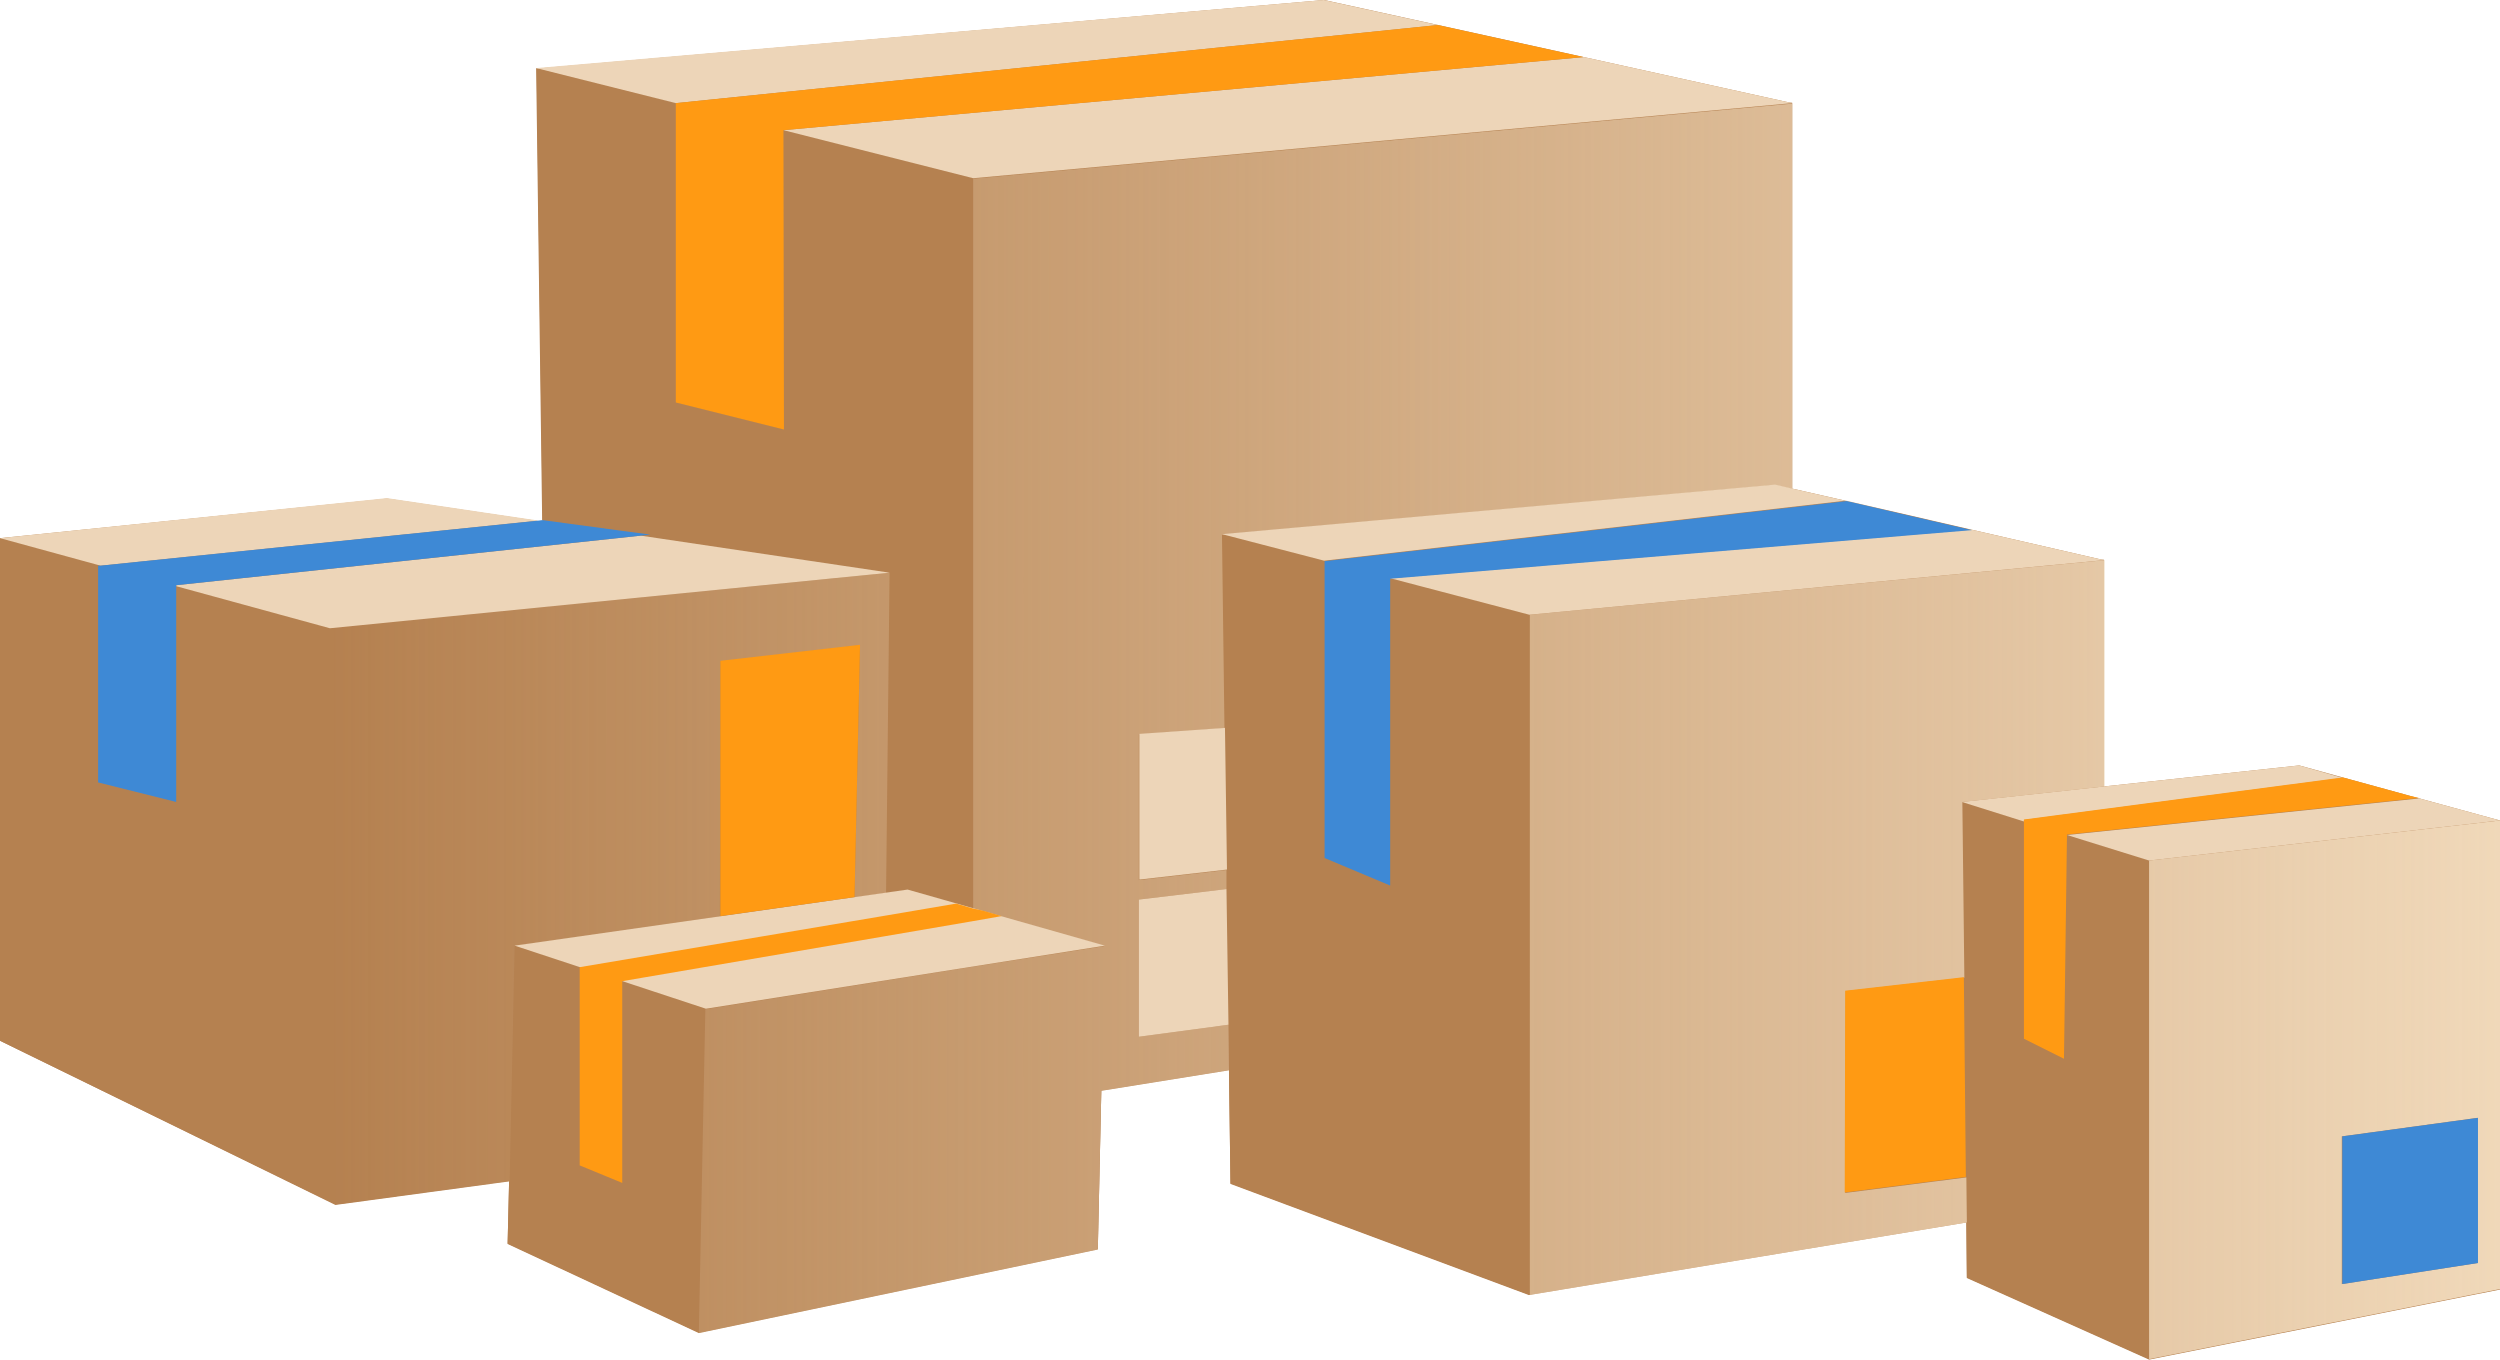
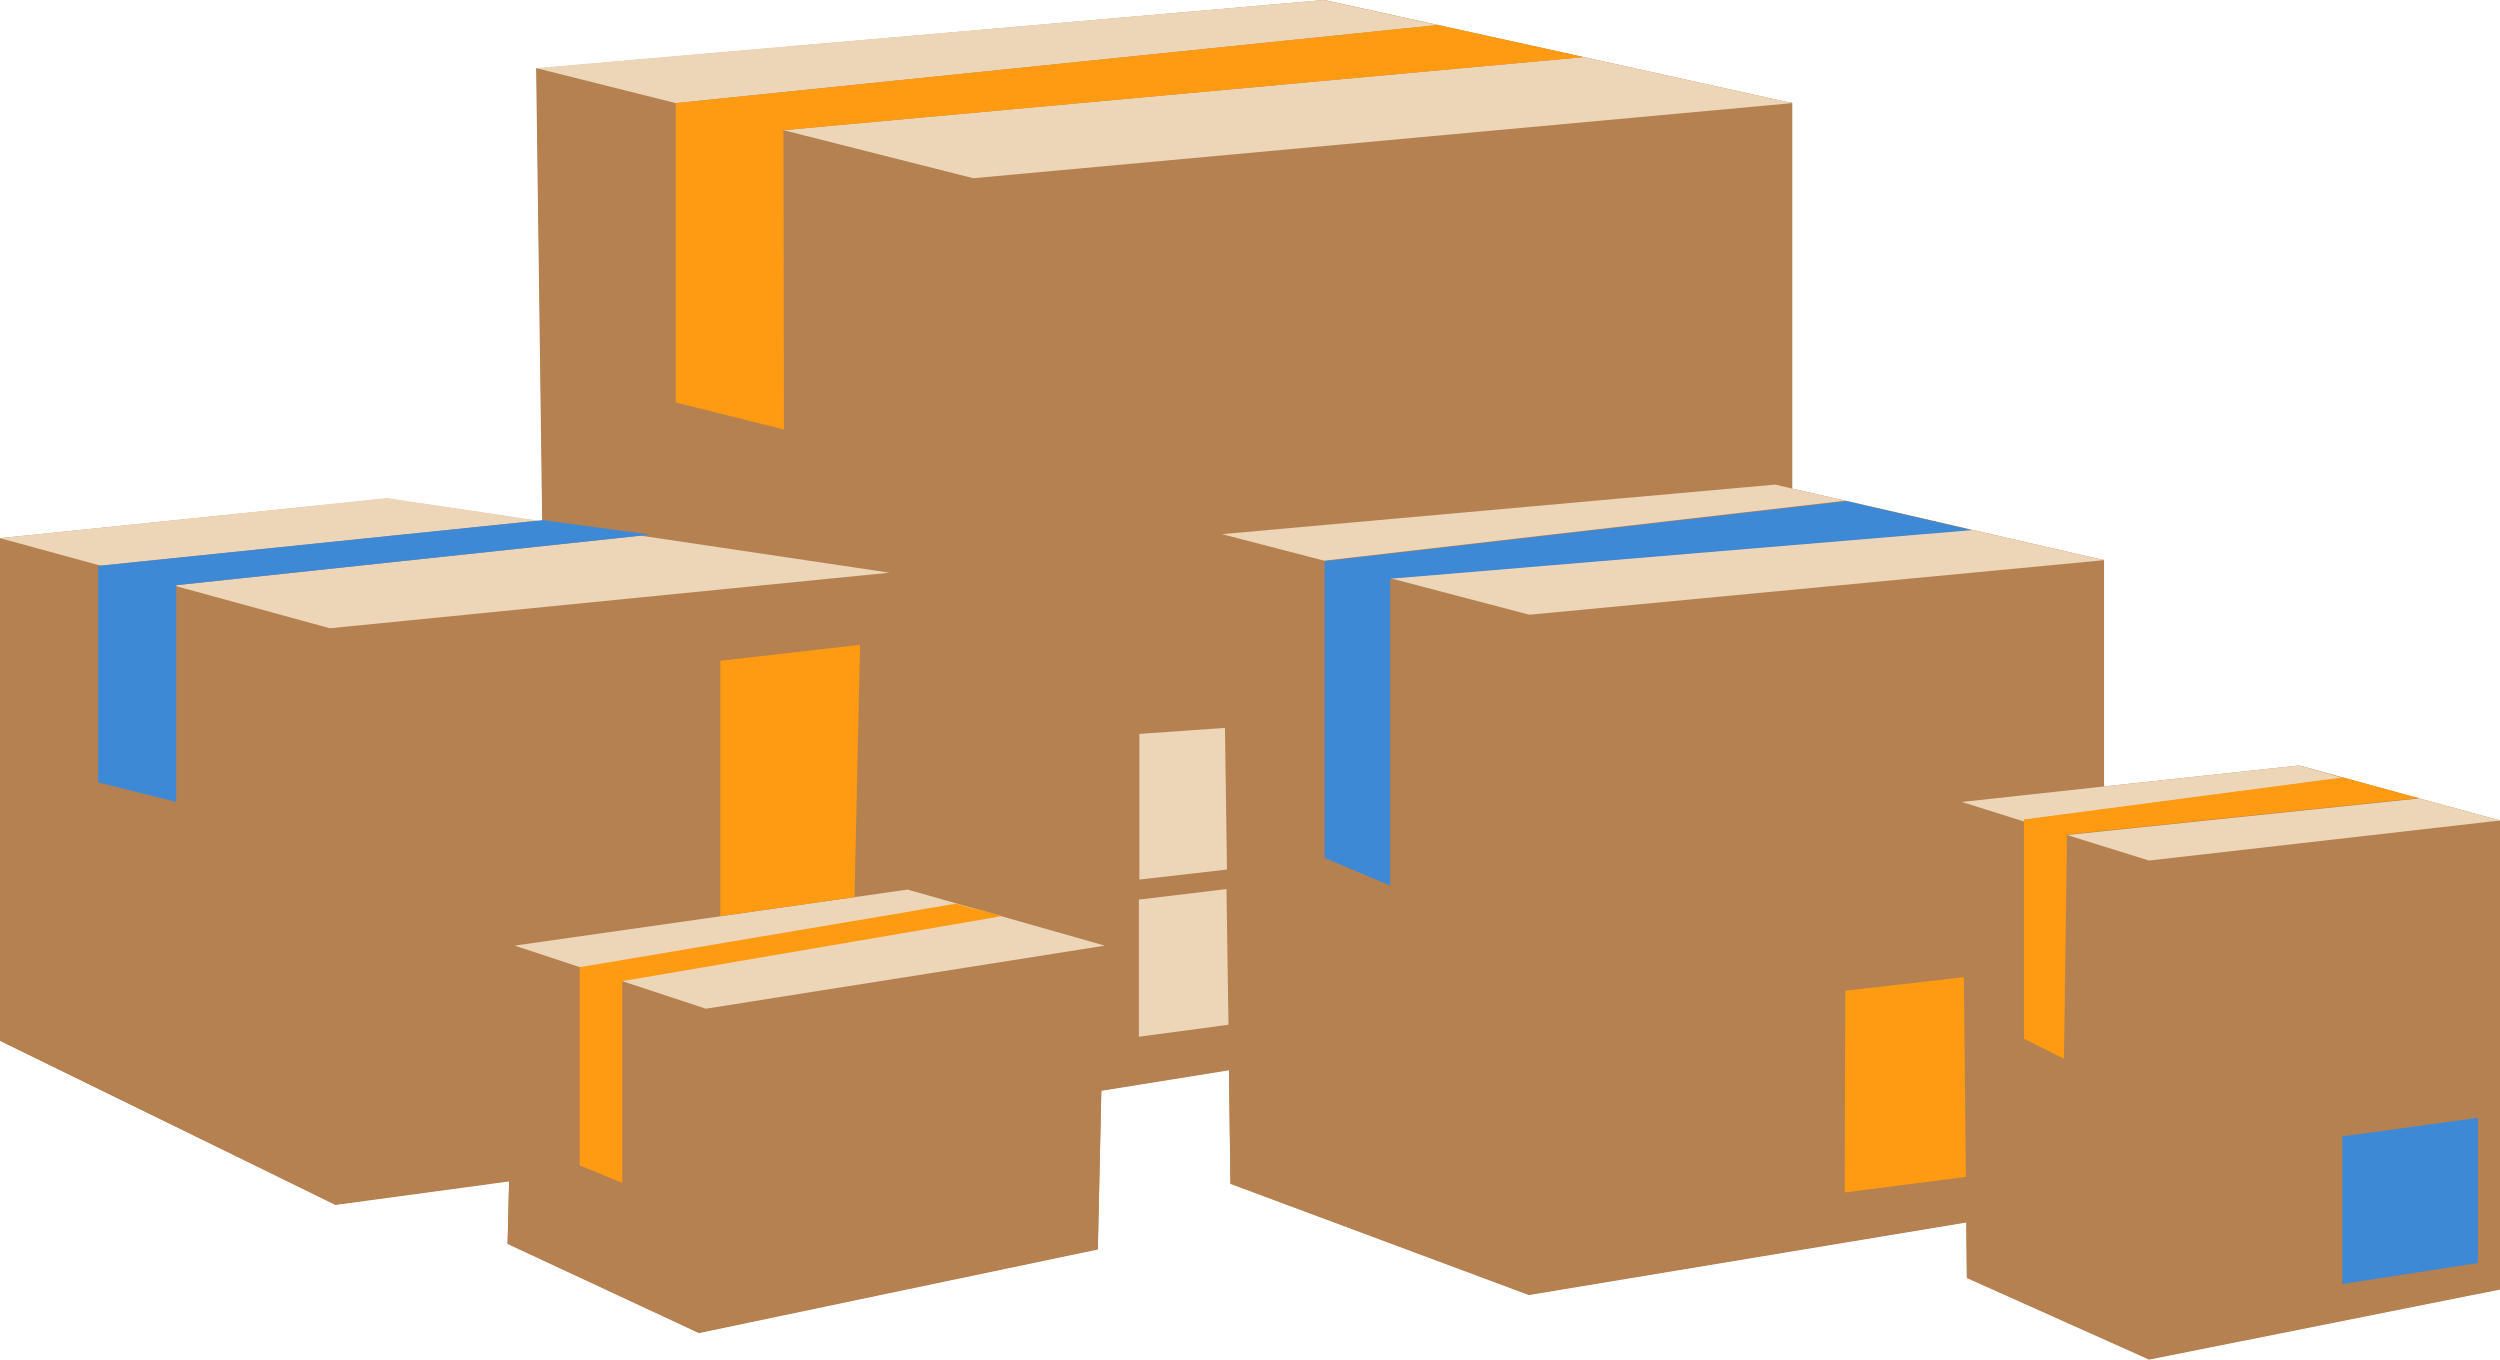
<svg xmlns="http://www.w3.org/2000/svg" xmlns:xlink="http://www.w3.org/1999/xlink" preserveAspectRatio="xMidYMid meet" version="1.0" viewBox="0.0 0.0 499.4 271.6" zoomAndPan="magnify" style="fill: rgb(0, 0, 0);" original_string_length="3901">
  <g id="__id8_slkeclr88k">
    <path d="M499.4,163.9v93.6l-70.1,14l-36.4-16.3l-0.1-11.1l-87.4,14.5l-59.6-22.2l-0.3-22.7l-25.5,4.1l-0.7,31.7 l-79.7,16.7l-38.2-17.8l0.3-12.5L67,240.6L0,207.9V107.5l77.3-7.9l30.3,4.5l0.8-0.1l-1.2-90.3L264.5,0l22.8,5h0l29.1,6.4h0 l41.6,9.2v77l21.1,4.8l14.7,3.4l26.5,6.1v45.2l39-4.2l8.7,2.4h0l13.5,3.7L499.4,163.9z" style="fill: rgb(181, 129, 80);" />
  </g>
  <g>
    <g id="__id9_slkeclr88k">
      <path d="M429.3,171.9l-16.4-5.1l-0.6,44.8l-8-4V164l-12.4-3.9l28.4-3.1v-45.2l-114.8,10.9l-27.8-7.3l-0.1,0l0,61.3 l-13.1-5.5v-59.3h0l-20.4-5.3l110.5-9.9l3.4,0.8v-77l-163.6,15L156.5,26h0l0.1,59.8L135,80.4V20.6h0l-27.9-7l1.2,90.3l21.5,2.9 L128,107l49.6,7.3L65.9,125.5l-30.7-8.4l0,43.1l-15.6-3.9V113l0.4,0L0,107.5v100.4l67,32.8l34.7-4.7l-0.3,12.5l38.2,17.8l79.7-16.7 l0.7-31.7l25.5-4.1l0.3,22.7l59.6,22.2l87.4-14.5l0.1,11.1l36.4,16.3l70.1-14v-93.6L429.3,171.9z M227.5,146.6l17.1-1.2l0.4,28.3 l-17.5,2V146.6z M143.8,132.1l27.9-3.2l-1.1,50.4v0l-26.8,3.8V132.1z M115.9,232.9v-39.6l61.1-10.3l14.1-2.4l3.4,1l1.9,0.5l3.8,1.1 l-5.7,1l-17.5,3l-52.6,9l0,40.3L115.9,232.9z M227.5,207.1v-27.4l17.5-2.1l0.4,27.1L227.5,207.1z M368.5,238.2l0.1-40.3l23.7-2.7 l0.4,39.9L368.5,238.2z M494.9,252.3l-27.1,4.2l0-29.5l27.1-3.7V252.3z" style="fill: rgb(181, 129, 80);" />
    </g>
    <linearGradient gradientTransform="matrix(1 0 0 -1 0 274)" gradientUnits="userSpaceOnUse" id="__id10_slkeclr88k" x1="65.905" x2="499.406" xlink:actuate="onLoad" xlink:show="other" xlink:type="simple" y1="127.938" y2="127.938">
      <stop offset="0" stop-opacity="0" style="stop-color: rgb(240, 216, 185);" />
      <stop offset="1" style="stop-color: rgb(240, 216, 185);" />
    </linearGradient>
-     <path d="M143.8,183.1l-41,5.9l-1,47L67,240.6l-1.1-115.1l111.8-11.1l-0.7,64l-6.3,0.9l1.1-50.4l-27.9,3.2 L143.8,183.1L143.8,183.1z M227.5,207.1v-27.4l17.5-2.1l0-3.8l-17.5,2v-29.1l17.1-1.2l-0.5-38.7l110.5-9.9l3.4,0.8v-77l-163.6,15 v145.9l1.9,0.5l3.8,1.1l20.5,5.8l-26.2,4.1l-17.6,2.8l-35.9,5.7l-1.3,64.7l79.7-16.7l0.7-31.7l25.5-4.1l-0.1-9.1L227.5,207.1z M305.5,258.7l87.4-14.5l-0.1-9l-24.2,3.1l0.1-40.3l23.7-2.7l-0.4-35.1l28.4-3.1v-45.2l-114.8,10.9V258.7z M499.4,163.9v93.6 l-70.1,14v-99.6L499.4,163.9z M494.9,223.3l-27.1,3.7l0,29.5l27.1-4.2V223.3z" style="fill: url(&quot;#__id10_slkeclr88k&quot;);" />
    <g id="__id11_slkeclr88k">
      <path d="M177.7,114.4L65.9,125.5l-30.7-8.4l0-0.2L128,107L177.7,114.4z M77.3,99.5L0,107.5l20.1,5.5l87.5-9 L77.3,99.5z M244.7,145.4l-17.1,1.2v29.1l17.5-2L244.7,145.4z M194.4,35.6l163.6-15l-41.6-9.2L156.5,26L194.4,35.6z M287.2,5 l-22.8-5L107.1,13.6l27.9,7L287.2,5z M393.8,105.8l-116.1,9.7l27.8,7.3l114.8-10.9L393.8,105.8z M459.3,152.9l-39,4.2l-28.4,3.1 l12.4,3.9v-0.3l63.7-8.4L459.3,152.9z M227.5,179.7v27.4l17.9-2.4l-0.4-27.1L227.5,179.7z M379,102.4L358,97.6l-3.4-0.8l-110.5,9.9 l20.4,5.3l104.3-12L379,102.4z M481.5,159l1.7,0.5l-70.3,7.3l16.4,5.1l70.1-8L481.5,159z M102.8,188.9l38.2,12.6l79.7-12.6 l-39.4-11.2L102.8,188.9z" style="fill: rgb(237, 213, 184);" />
    </g>
    <g id="__id12_slkeclr88k">
      <path d="M108.4,103.9l21.5,2.9L128,107l-92.8,9.9l0,0.2l0,43.1l-15.6-3.9V113l0.4,0l87.5-9L108.4,103.9z M368.9,100.1l-104.3,12h0v59.3l13.1,5.5l0-61.3l0.1,0l116.1-9.7l-14.7-3.4L368.9,100.1z M467.9,227l0,29.5l27.1-4.2v-29L467.9,227 z" style="fill: rgb(62, 137, 213);" />
    </g>
    <g id="__id13_slkeclr88k">
      <path d="M287.2,5l29.1,6.4h0L156.5,26h0l0.1,59.8L135,80.4V20.6h0L287.2,5L287.2,5z M171.8,128.8l-27.9,3.2v51 l26.8-3.8v0L171.8,128.8z M194.4,181.5l-3.4-1l-14.1,2.4l-61.1,10.3v39.6l8.5,3.5l0-40.3l52.6-9l17.5-3l5.7-1l-3.8-1.1L194.4,181.5 z M368.6,197.9l-0.1,40.3l24.2-3.1l-0.4-39.9L368.6,197.9z M481.5,159l-13.5-3.7h0l-63.7,8.4v0.3v43.5l8,4l0.6-44.8l70.3-7.3 L481.5,159z" style="fill: rgb(255, 154, 19);" />
    </g>
  </g>
</svg>